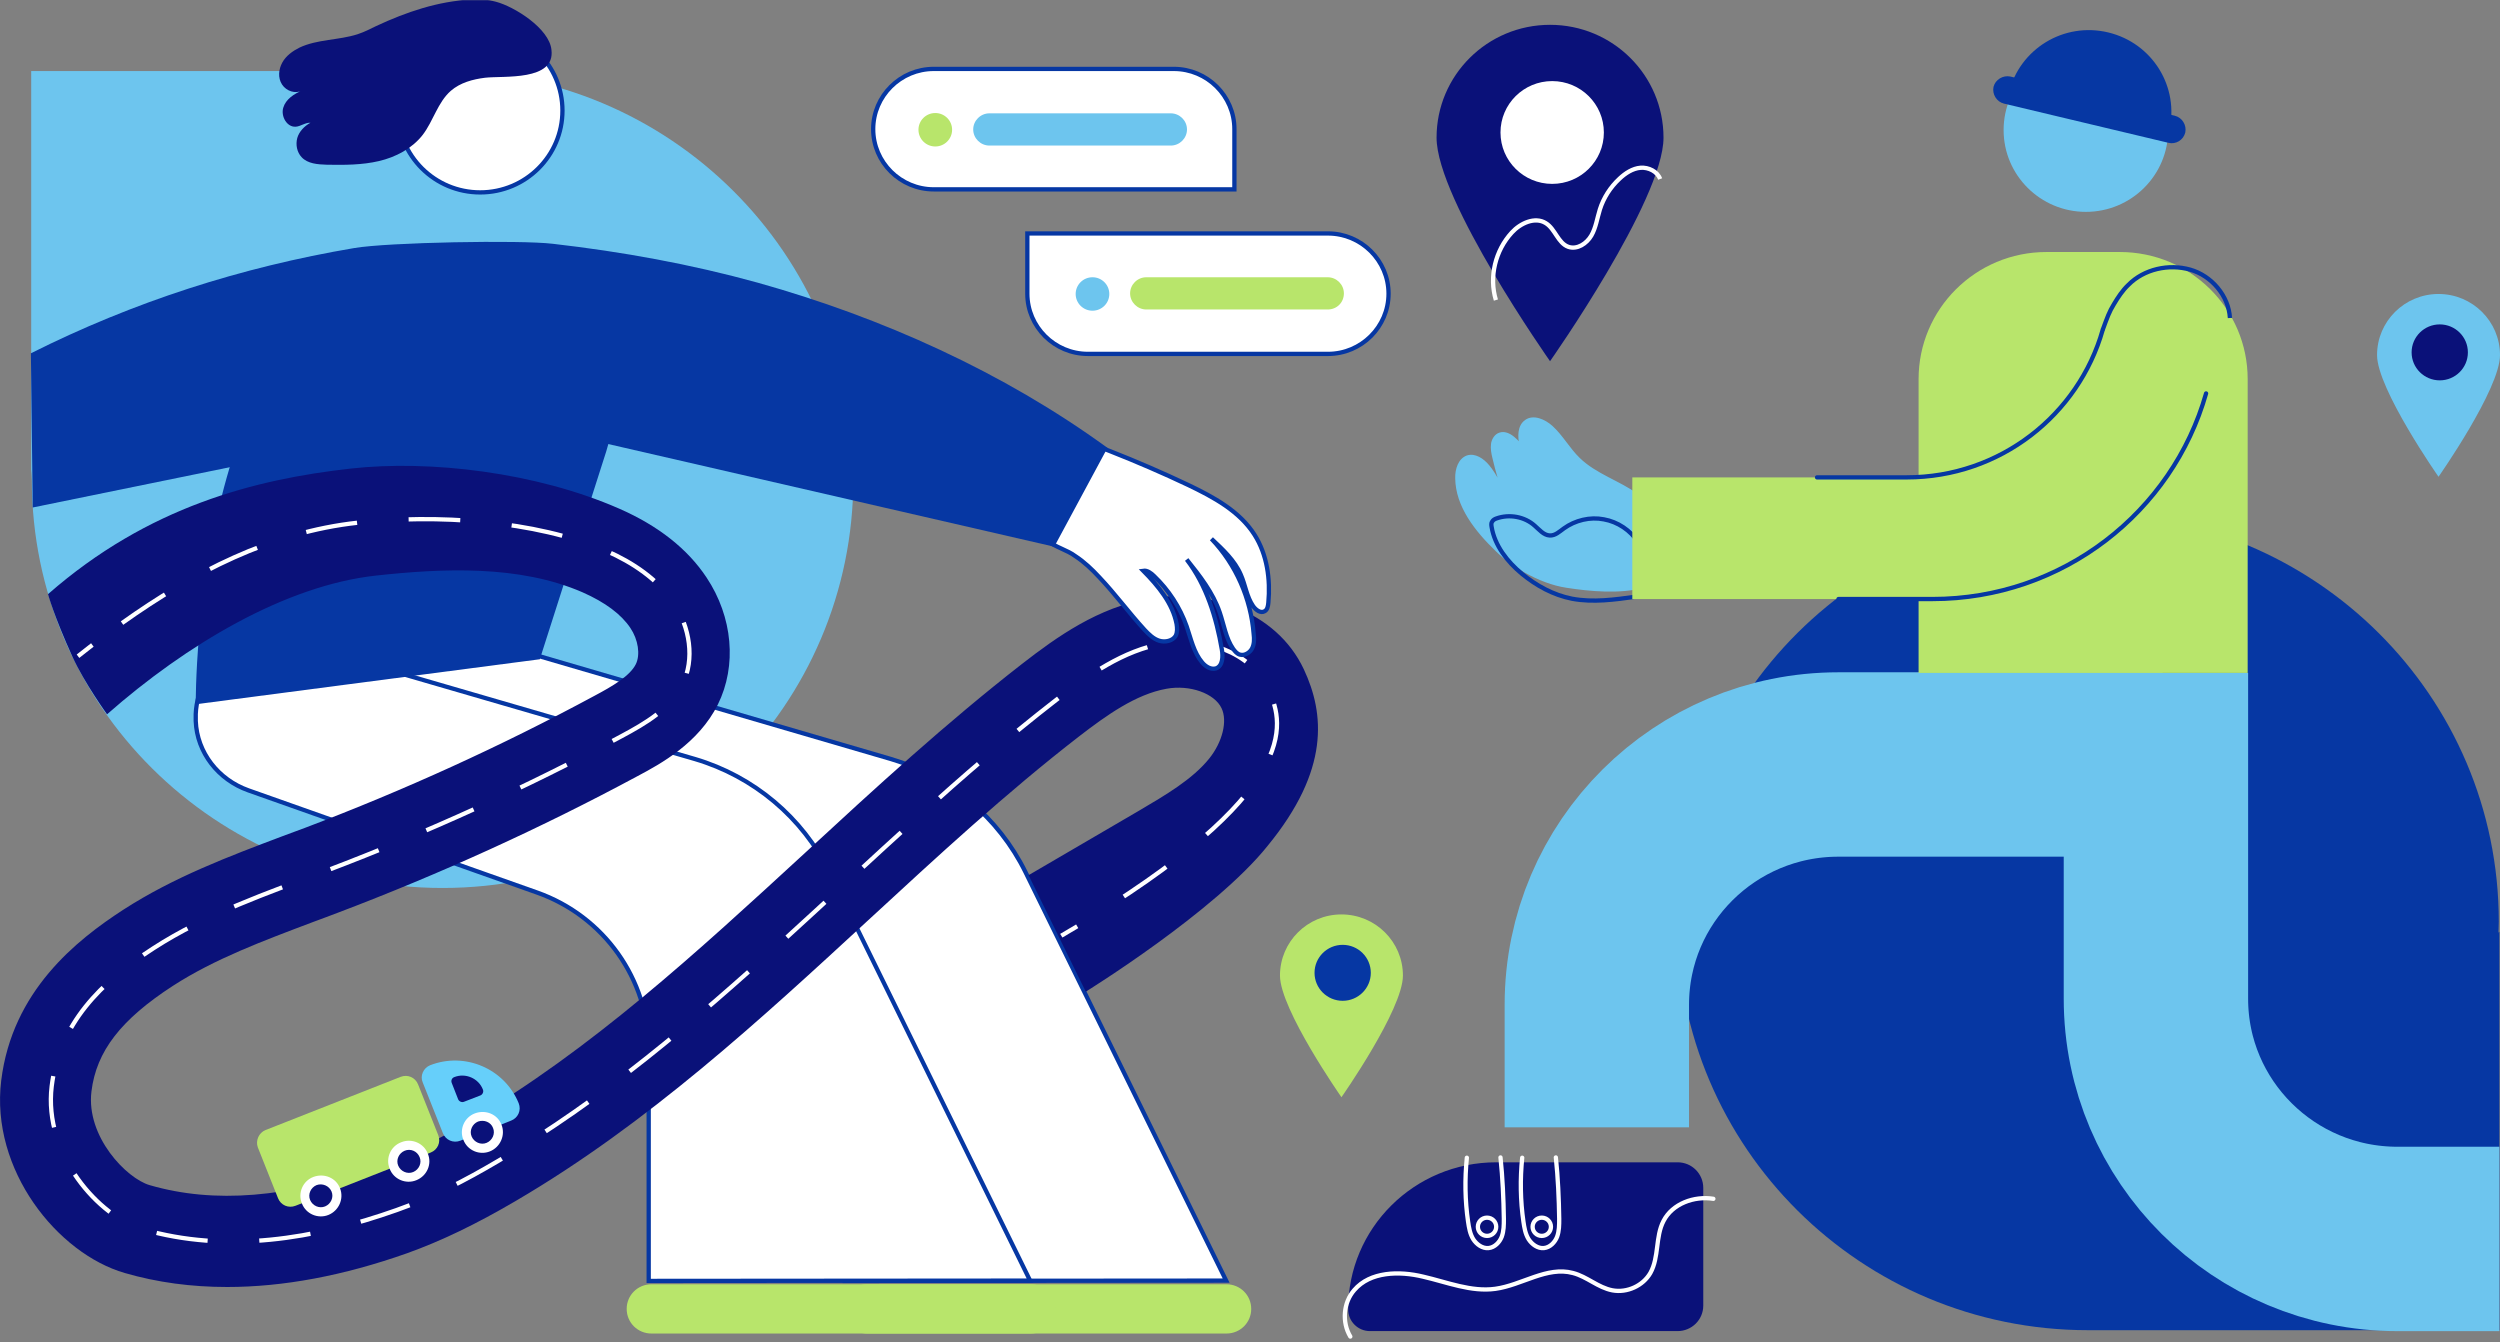
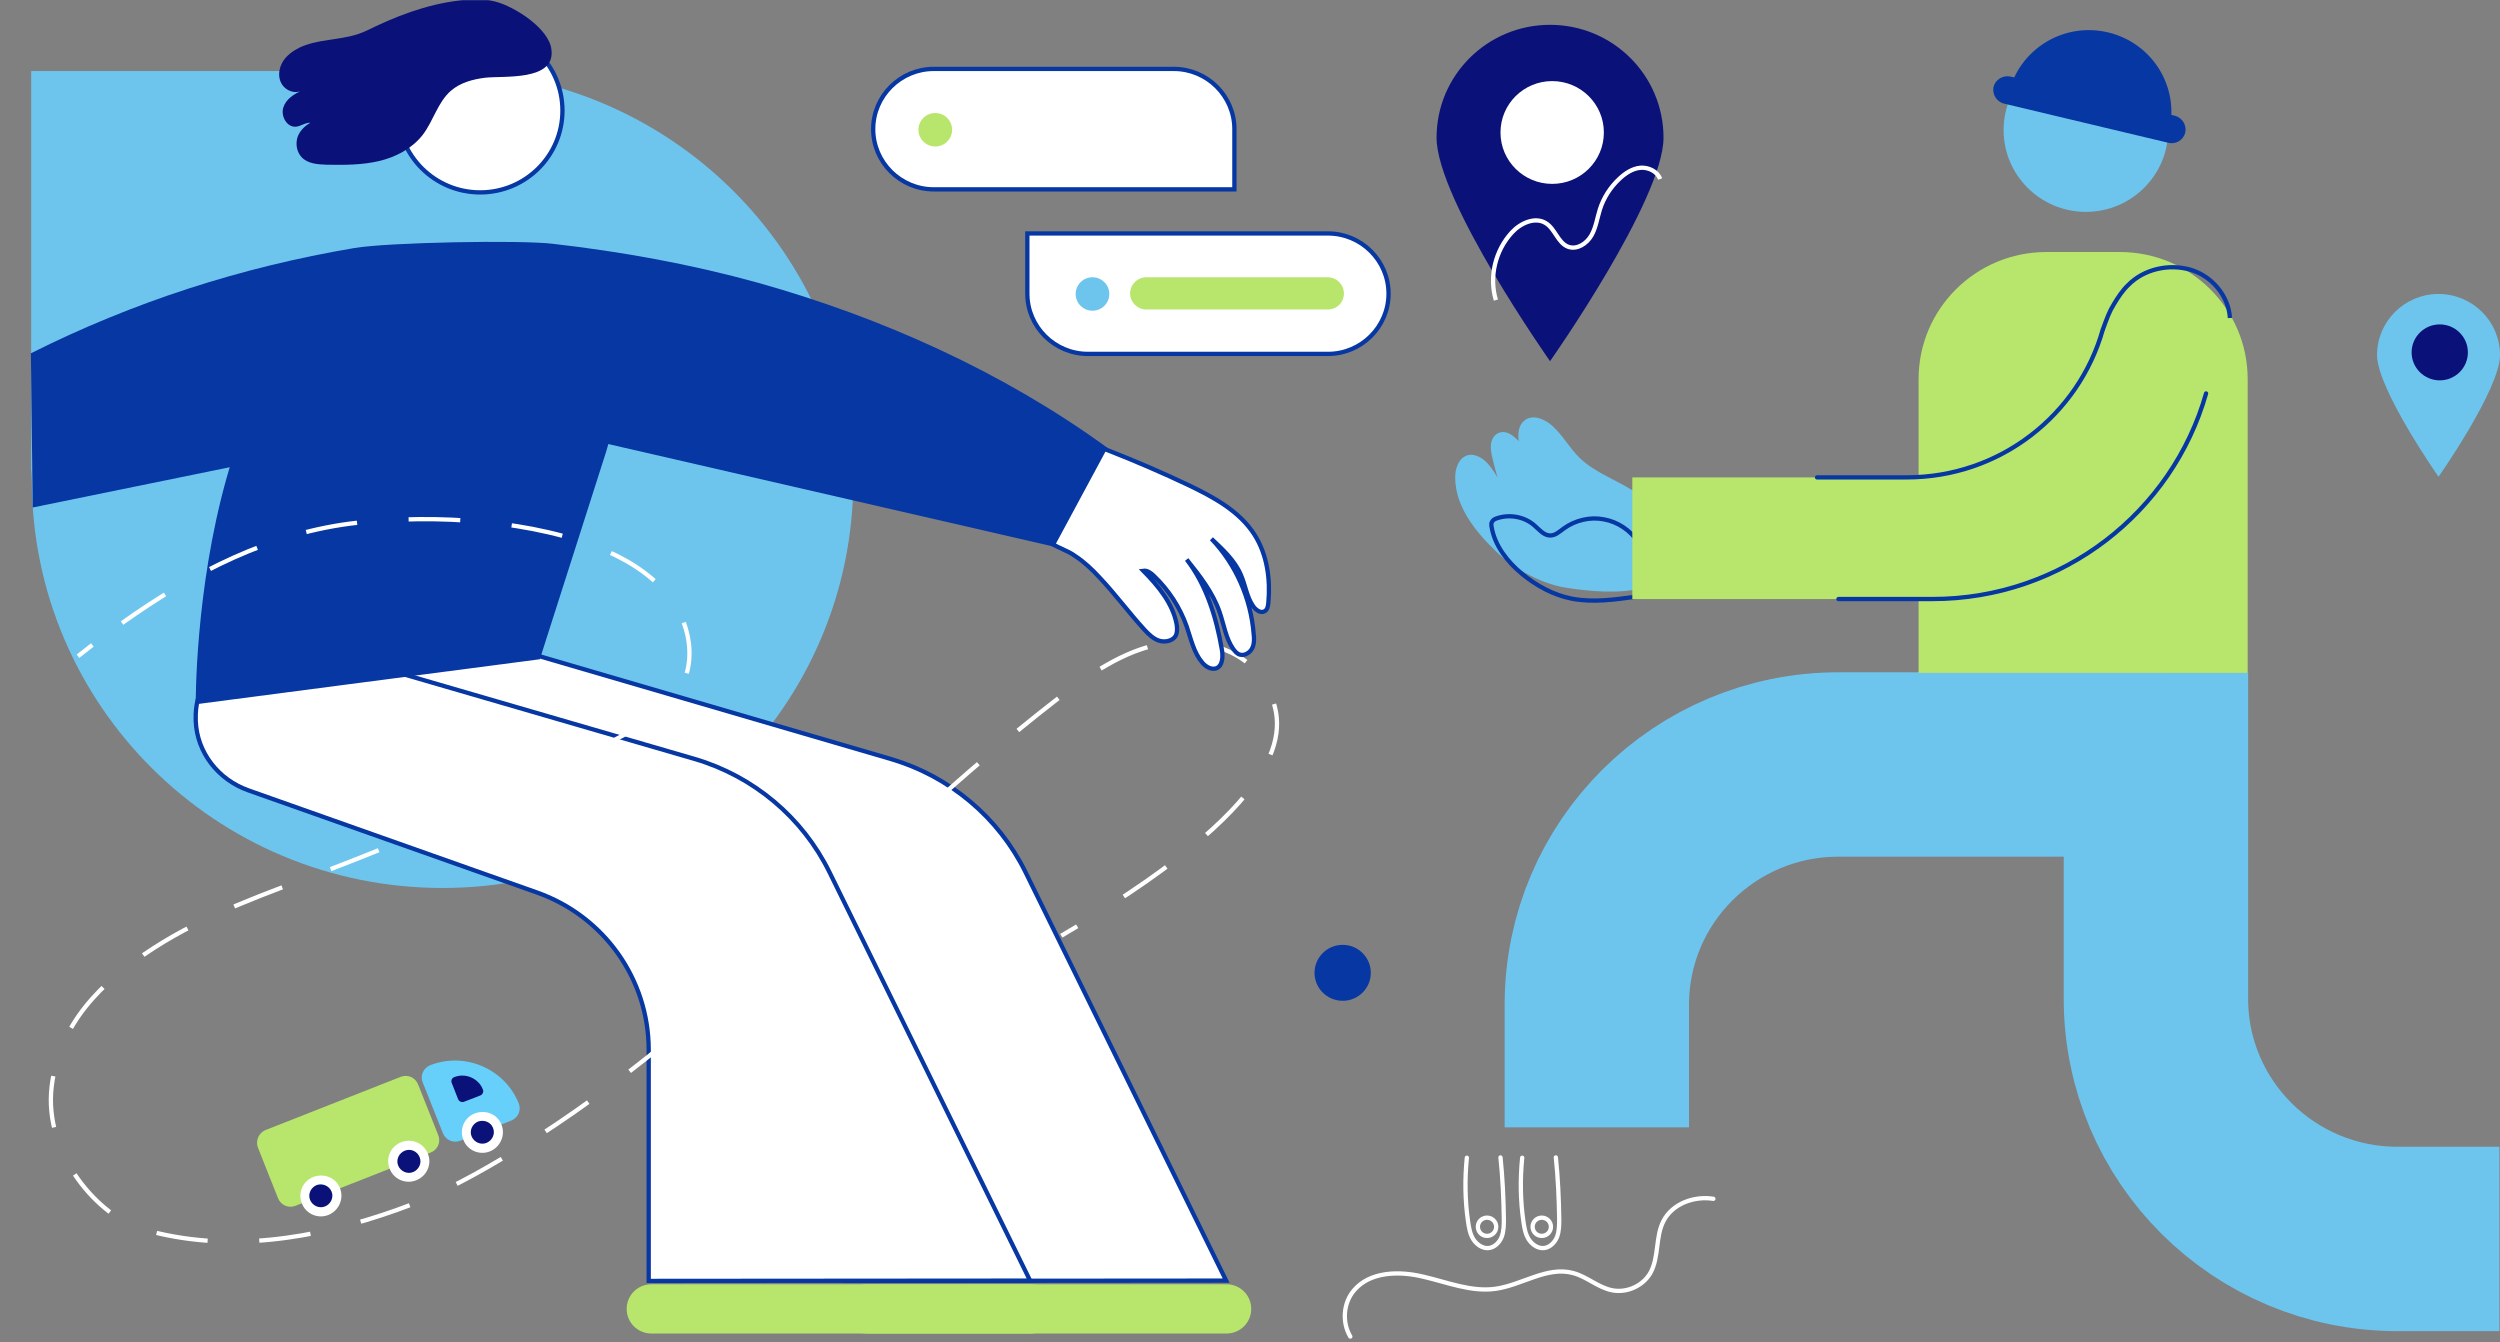
<svg xmlns="http://www.w3.org/2000/svg" width="583" height="313" viewBox="0 0 583 313" fill="none">
  <rect x="0" y="0" width="583" height="313" fill="#808080" stroke="none" />
  <g clip-path="url(#clip0)">
    <path d="M286.008 310.98H202.203C198.993 310.98 196.426 308.426 196.426 305.235C196.426 302.043 198.993 299.49 202.203 299.49H286.008C289.218 299.49 291.785 302.043 291.785 305.235C291.785 308.426 289.218 310.98 286.008 310.98Z" fill="#B8E56B" />
    <path d="M240.361 310.98H151.919C148.71 310.98 146.142 308.426 146.142 305.235C146.142 302.043 148.71 299.49 151.919 299.49H240.361C243.57 299.49 246.138 302.043 246.138 305.235C246.138 308.426 243.499 310.98 240.361 310.98Z" fill="#B8E56B" />
    <path d="M7.418 111.822C7.418 164.448 50.283 207.074 103.205 207.074C156.128 207.074 198.993 164.448 198.993 111.822C198.993 59.195 156.128 16.569 103.205 16.569H7.275V109.481C7.275 109.481 7.418 110.971 7.418 111.822Z" fill="#6DC5EE" />
    <path d="M239.576 68.132C239.576 68.274 239.576 68.416 239.576 68.487C239.576 76.217 245.924 82.53 253.698 82.53H309.688C317.462 82.53 323.81 76.217 323.81 68.487C323.81 60.756 317.462 54.443 309.688 54.443H239.576V68.132Z" fill="white" stroke="#0637A3" stroke-miterlimit="10" />
    <path d="M287.862 30.471C287.862 30.329 287.862 30.187 287.862 30.116C287.862 22.385 281.515 16.073 273.74 16.073H217.751C209.977 16.073 203.629 22.385 203.629 30.116C203.629 37.847 209.977 44.159 217.751 44.159H287.862V30.471Z" fill="white" stroke="#0637A3" stroke-miterlimit="10" />
    <path d="M103.633 184.307L170.963 208.138C186.583 213.67 196.996 228.352 196.996 244.806V298.71L285.937 298.639L239.148 203.386C232.872 190.62 221.46 181.045 207.766 177.002L115.116 149.909L75.389 147.781" fill="white" />
    <path d="M103.633 184.307L170.963 208.138C186.583 213.67 196.996 228.352 196.996 244.806V298.71L285.937 298.639L239.148 203.386C232.872 190.62 221.46 181.045 207.766 177.002L115.116 149.909L75.389 147.781" stroke="#0637A3" stroke-miterlimit="10" />
    <path d="M365.32 137.071C361.968 136.574 358.616 135.227 355.691 133.596C353.124 132.177 350.841 130.546 348.773 128.489C343.994 123.879 339.43 118.134 339.358 111.538C339.287 109.41 340.071 106.928 342.069 106.219C343.994 105.58 345.991 106.928 347.275 108.488C349.058 110.616 350.128 113.24 351.626 115.652C353.052 118.063 355.049 120.333 357.688 121.184C354.764 120.474 352.41 118.134 350.913 115.51C349.486 112.885 348.773 109.836 348.06 106.928C347.774 105.793 347.56 104.658 347.703 103.523C347.846 102.389 348.559 101.254 349.629 100.899C350.841 100.474 352.125 101.041 353.124 101.892C357.189 105.155 357.831 111.893 362.467 114.233C358.188 112.673 355.477 108.417 354.407 104.02C353.837 101.892 353.837 99.197 355.691 97.92C357.617 96.573 360.327 97.778 362.039 99.339C364.464 101.537 366.033 104.516 368.387 106.786C372.238 110.545 377.73 112.105 382.081 115.297C385.647 117.921 388.5 121.751 389 126.148C389.499 130.12 387.502 135.794 383.222 137.071C377.873 138.56 370.741 137.922 365.32 137.071Z" fill="#6DC5EE" />
    <path d="M381.582 139.128C376.589 139.837 371.525 140.546 366.604 139.624C362.253 138.773 358.259 136.574 354.907 133.808C351.483 130.971 348.559 127.212 347.846 122.886C347.774 122.46 347.703 121.964 347.988 121.609C348.202 121.255 348.559 121.042 348.987 120.9C351.982 119.836 355.549 120.474 357.902 122.602C358.972 123.524 359.971 124.801 361.397 124.872C362.681 124.943 363.68 123.95 364.678 123.24C367.317 121.325 370.812 120.474 374.022 121.113C377.231 121.68 380.227 123.666 382.01 126.432" stroke="#0637A3" stroke-miterlimit="10" />
-     <path d="M582.643 217.5C582.643 216.649 582.715 215.798 582.715 214.947C582.715 162.32 539.849 119.694 486.927 119.694C434.005 119.694 391.139 162.32 391.139 214.947C391.139 267.573 434.005 310.199 486.927 310.199H582.857V217.287L582.643 217.5Z" fill="#0637A3" />
    <path d="M387.93 32.101C387.93 17.562 376.09 5.788 361.469 5.788C346.847 5.788 335.007 17.562 335.007 32.101C335.007 46.641 361.469 84.231 361.469 84.231C361.469 84.231 387.93 46.641 387.93 32.101Z" fill="#0A1179" />
    <path d="M361.968 42.882C368.625 42.882 374.022 37.515 374.022 30.895C374.022 24.276 368.625 18.909 361.968 18.909C355.311 18.909 349.914 24.276 349.914 30.895C349.914 37.515 355.311 42.882 361.968 42.882Z" fill="white" />
    <path d="M504.33 178.278H428.727C397.63 178.278 372.381 203.315 372.381 234.309V262.892" stroke="#6DC5EE" stroke-width="43" stroke-miterlimit="10" />
    <path d="M502.761 156.93V232.891C502.761 263.815 527.938 288.922 559.107 288.922H582.857" stroke="#6DC5EE" stroke-width="43" stroke-miterlimit="10" />
-     <path d="M348.916 271.049H391.211C394.563 271.049 397.202 273.744 397.202 277.007V304.455C397.202 307.788 394.491 310.412 391.211 310.412H319.459C316.677 310.412 314.395 308.143 314.395 305.377C314.324 286.44 329.801 271.049 348.916 271.049Z" fill="#0A1179" />
    <path d="M486.428 49.407C497.024 49.407 505.614 40.865 505.614 30.328C505.614 19.791 497.024 11.249 486.428 11.249C475.832 11.249 467.242 19.791 467.242 30.328C467.242 40.865 475.832 49.407 486.428 49.407Z" fill="#6DC5EE" />
    <path d="M505.828 30.612C508.324 20.328 501.976 10.044 491.634 7.561C481.292 5.079 470.95 11.391 468.454 21.675" fill="#0637A3" />
    <path d="M505.685 33.307L467.313 24.158C465.601 23.732 464.531 21.959 464.888 20.257C465.316 18.555 467.099 17.491 468.811 17.845L507.183 26.995C508.895 27.42 509.965 29.194 509.608 30.896C509.18 32.669 507.397 33.733 505.685 33.307Z" fill="#0637A3" />
    <path d="M111.978 44.868C122.574 44.868 131.164 36.326 131.164 25.789C131.164 15.252 122.574 6.71 111.978 6.71C101.382 6.71 92.792 15.252 92.792 25.789C92.792 36.326 101.382 44.868 111.978 44.868Z" fill="white" stroke="#0637A3" stroke-miterlimit="10" />
    <path d="M69.398 150.05C57.986 146.717 46.146 154.732 45.647 166.505C45.647 166.789 45.647 167.073 45.647 167.356C45.647 167.64 45.647 167.924 45.647 168.136C45.932 175.513 50.925 181.825 57.915 184.307L125.244 208.138C140.864 213.67 151.278 228.352 151.278 244.807V298.71L240.218 298.639L193.43 203.386C187.153 190.62 175.742 181.045 162.047 177.002L69.398 150.05Z" fill="white" stroke="#0637A3" stroke-miterlimit="10" />
    <path d="M524.158 156.93H447.414V88.416C447.414 72.032 460.751 58.77 477.227 58.77H494.345C510.82 58.77 524.158 72.032 524.158 88.416V156.93Z" fill="#B8E56B" />
    <path d="M125.886 153.738L45.647 164.235C45.647 164.235 44.72 58.627 106.058 58.627C106.486 58.627 106.914 58.627 107.414 58.627C131.878 59.408 148.567 82.813 141.364 105.296L125.886 153.738Z" fill="#0637A3" />
    <path d="M450.623 139.695H380.655V111.325H450.623C471.521 111.325 488.425 94.516 488.425 73.735C488.425 69.195 492.134 65.507 496.698 65.507H508.609C513.174 65.507 516.883 69.195 516.883 73.735C516.954 110.19 487.284 139.695 450.623 139.695Z" fill="#B8E56B" />
    <path d="M502.404 90.048C510.44 90.048 516.954 83.57 516.954 75.579C516.954 67.588 510.44 61.11 502.404 61.11C494.368 61.11 487.854 67.588 487.854 75.579C487.854 83.57 494.368 90.048 502.404 90.048Z" fill="#B8E56B" />
    <path d="M514.458 91.749C506.612 119.41 481.007 139.695 450.623 139.695H428.727" stroke="#0637A3" stroke-miterlimit="10" stroke-linecap="round" stroke-linejoin="round" />
    <path d="M490.35 76.926C484.716 96.785 466.386 111.325 444.632 111.325H423.734" stroke="#0637A3" stroke-miterlimit="10" stroke-linecap="round" stroke-linejoin="round" />
    <path d="M490.35 76.926C491.42 74.018 491.848 72.742 492.989 70.898C493.917 69.337 494.986 67.706 496.342 66.429C499.979 62.741 505.756 61.465 510.749 62.883C515.742 64.302 519.736 68.983 520.021 74.16" stroke="#0637A3" stroke-miterlimit="10" />
    <path d="M314.894 311.689C312.897 308.355 313.254 303.745 315.821 300.837C319.53 296.511 326.306 296.369 331.869 297.717C337.432 298.993 343.067 301.334 348.702 300.554C354.907 299.703 360.755 295.234 366.818 296.866C370.099 297.717 372.666 300.27 376.019 300.908C379.442 301.547 383.151 299.844 384.863 296.866C386.931 293.177 386.004 288.425 387.93 284.737C389.998 280.695 395.062 278.851 399.555 279.56" stroke="white" stroke-miterlimit="10" stroke-linecap="round" stroke-linejoin="round" />
    <path d="M342.069 269.985C341.569 274.95 341.641 279.985 342.354 284.879C342.568 286.298 342.782 287.716 343.566 288.993C344.351 290.199 345.706 291.192 347.132 291.05C348.559 290.908 349.7 289.702 350.199 288.426C350.699 287.078 350.699 285.659 350.699 284.241C350.627 279.489 350.413 274.666 349.914 269.914" stroke="white" stroke-miterlimit="10" stroke-linecap="round" stroke-linejoin="round" />
    <path d="M354.978 269.985C354.479 274.95 354.55 279.985 355.263 284.879C355.477 286.298 355.691 287.716 356.476 288.993C357.26 290.199 358.616 291.192 360.042 291.05C361.469 290.908 362.61 289.702 363.109 288.426C363.608 287.078 363.608 285.659 363.608 284.241C363.537 279.489 363.323 274.666 362.824 269.914" stroke="white" stroke-miterlimit="10" stroke-linecap="round" stroke-linejoin="round" />
    <path d="M346.776 288.213C347.958 288.213 348.916 287.26 348.916 286.085C348.916 284.91 347.958 283.957 346.776 283.957C345.594 283.957 344.636 284.91 344.636 286.085C344.636 287.26 345.594 288.213 346.776 288.213Z" stroke="white" stroke-miterlimit="10" stroke-linecap="round" stroke-linejoin="round" />
    <path d="M359.543 288.213C360.725 288.213 361.682 287.26 361.682 286.085C361.682 284.91 360.725 283.957 359.543 283.957C358.361 283.957 357.403 284.91 357.403 286.085C357.403 287.26 358.361 288.213 359.543 288.213Z" stroke="white" stroke-miterlimit="10" stroke-linecap="round" stroke-linejoin="round" />
    <path d="M348.844 69.976C347.204 64.585 348.702 58.415 352.553 54.23C354.55 52.032 357.974 50.471 360.47 52.032C362.681 53.379 363.323 56.713 365.748 57.564C367.816 58.273 370.027 56.784 371.097 54.94C372.167 53.096 372.452 50.897 373.094 48.84C373.95 46.145 375.519 43.663 377.659 41.677C379.014 40.4 380.726 39.265 382.58 39.123C384.435 38.981 386.503 39.974 387.145 41.748" stroke="white" stroke-miterlimit="10" />
    <path d="M583 82.813C583 74.94 576.581 68.557 568.664 68.557C560.747 68.557 554.328 74.94 554.328 82.813C554.328 90.686 568.664 111.183 568.664 111.183C568.664 111.183 583 90.757 583 82.813Z" fill="#6DC5EE" />
    <path d="M568.949 88.7C572.573 88.7 575.511 85.779 575.511 82.175C575.511 78.571 572.573 75.65 568.949 75.65C565.325 75.65 562.387 78.571 562.387 82.175C562.387 85.779 565.325 88.7 568.949 88.7Z" fill="#0A1179" />
-     <path d="M327.162 227.501C327.162 219.628 320.743 213.245 312.826 213.245C304.909 213.245 298.49 219.628 298.49 227.501C298.49 235.373 312.826 255.871 312.826 255.871C312.826 255.871 327.162 235.444 327.162 227.501Z" fill="#B8E56B" />
    <path d="M313.111 233.388C316.735 233.388 319.673 230.466 319.673 226.863C319.673 223.259 316.735 220.337 313.111 220.337C309.487 220.337 306.549 223.259 306.549 226.863C306.549 230.466 309.487 233.388 313.111 233.388Z" fill="#0637A3" />
-     <path d="M52.993 300.128C44.649 300.128 36.66 299.064 29.1 296.865C13.409 292.326 -2.282 272.822 0.285 251.97C2.853 231.118 17.76 219.273 28.815 212.11C40.583 204.521 53.421 199.698 65.832 195.017C67.615 194.379 69.398 193.669 71.181 193.031C94.219 184.307 116.971 173.952 138.653 162.249C142.79 160.051 146.927 157.639 148.282 154.873C149.352 152.675 148.853 149.199 146.998 146.433C144.858 143.241 141.15 140.475 135.872 138.135C121.036 131.681 103.134 132.532 87.585 134.234C66.545 136.574 43.507 150.263 24.963 166.576C24.963 166.576 19.685 159.271 16.904 153.171C12.553 143.596 11.198 138.56 11.198 138.56C34.592 118.063 59.555 111.751 81.808 109.268C100.21 107.211 125.03 110.119 144.43 118.63C153.489 122.602 160.336 127.993 164.758 134.66C170.892 143.88 171.89 155.228 167.397 164.306C162.903 173.314 154.059 178.137 148.71 180.974C126.172 193.102 102.635 203.812 78.67 212.89C76.887 213.599 75.032 214.238 73.178 214.947C61.338 219.415 50.069 223.6 40.298 229.912C28.173 237.785 22.467 245.161 21.326 254.523C20.042 265.091 29.528 274.808 34.877 276.368C49.998 280.765 67.187 279.347 87.514 272.113C94.147 269.772 101.066 266.439 109.268 261.545C138.011 244.665 162.261 222.323 187.938 198.705C203.986 183.882 220.676 168.562 238.364 154.802C246.495 148.49 256.123 141.61 268.106 139.553C281.087 137.284 297.562 142.249 304.053 156.079C308.903 166.434 310.115 179.555 295.637 197.216C283.369 212.606 253.199 231.26 253.199 231.26L239.862 204.095L265.609 189.059C271.743 185.442 278.091 181.754 282.014 176.86C285.081 173.03 286.293 168.136 284.867 165.157C283.226 161.682 277.449 159.625 272.029 160.618C264.896 161.895 258.049 166.789 251.701 171.682C234.726 184.804 218.464 199.84 202.702 214.379C177.311 237.785 151.135 261.97 120.394 279.985C110.98 285.517 102.849 289.418 94.932 292.255C80.097 297.504 66.046 300.128 52.993 300.128Z" fill="#0A1179" />
    <path d="M18.188 153.03C19.329 152.178 20.398 151.256 21.54 150.405" stroke="white" stroke-miterlimit="10" />
    <path d="M28.458 145.299C45.005 133.525 63.193 124.092 83.449 121.893C101.565 119.907 124.745 121.255 141.435 128.489C147.569 131.184 153.417 135.085 157.126 140.618C160.835 146.221 162.119 153.668 159.123 159.696C156.342 165.299 150.493 168.704 144.93 171.683C122.748 183.598 99.71 194.095 76.174 203.032C62.337 208.28 48.215 213.103 35.804 221.118C23.394 229.132 13.837 238.778 12.054 253.318C10.128 269.276 23.109 283.745 33.237 286.652C52.779 292.327 73.321 288.993 92.507 282.184C100.78 279.276 108.555 275.234 116.115 270.765C164.758 242.253 201.703 197.783 246.281 163.243C253.841 157.427 261.901 151.682 271.315 150.051C280.73 148.419 291.714 151.966 295.708 160.618C298.989 167.64 304.909 182.747 254.768 213.741" stroke="white" stroke-miterlimit="10" stroke-dasharray="12.05 12.05" />
    <path d="M251.202 216.011C249.99 216.72 248.777 217.429 247.493 218.209" stroke="white" stroke-miterlimit="10" />
    <path d="M113.119 18.129C110.266 18.484 107.342 19.264 105.131 21.179C102.064 23.874 101.066 28.2 98.569 31.463C96.073 34.655 92.293 36.641 88.37 37.562C84.447 38.484 80.311 38.484 76.245 38.414C74.105 38.343 71.752 38.201 70.325 36.641C69.255 35.506 68.899 33.733 69.327 32.172C69.755 30.683 70.967 29.406 72.394 28.626C71.181 28.555 70.111 29.477 68.97 29.548C66.902 29.69 65.475 27.137 66.046 25.151C66.616 23.165 68.542 21.888 70.468 21.108C68.899 21.959 66.759 21.25 65.76 19.689C64.762 18.129 64.976 16.143 65.832 14.583C66.688 13.022 68.257 11.888 69.826 11.107C74.034 9.121 78.955 9.405 83.377 7.987C84.875 7.49 86.302 6.781 87.728 6.072C94.718 2.809 102.207 0.256 109.91 -0.099C111.836 -0.17 113.761 -0.099 115.616 0.398C119.966 1.532 128.097 6.639 128.597 11.604C129.524 18.98 117.399 17.633 113.119 18.129Z" fill="#0A1179" />
    <path d="M218.108 34.159C220.274 34.159 222.031 32.412 222.031 30.258C222.031 28.103 220.274 26.357 218.108 26.357C215.941 26.357 214.185 28.103 214.185 30.258C214.185 32.412 215.941 34.159 218.108 34.159Z" fill="#B8E56B" />
-     <path d="M273.027 33.946H230.732C228.664 33.946 226.952 32.244 226.952 30.187C226.952 28.13 228.664 26.428 230.732 26.428H273.027C275.096 26.428 276.807 28.13 276.807 30.187C276.807 32.244 275.096 33.946 273.027 33.946Z" fill="#6DC5EE" />
    <path d="M254.768 72.458C256.935 72.458 258.691 70.712 258.691 68.557C258.691 66.403 256.935 64.656 254.768 64.656C252.602 64.656 250.845 66.403 250.845 68.557C250.845 70.712 252.602 72.458 254.768 72.458Z" fill="#6DC5EE" />
    <path d="M309.616 72.174H267.321C265.253 72.174 263.541 70.472 263.541 68.415C263.541 66.359 265.253 64.656 267.321 64.656H309.616C311.685 64.656 313.396 66.359 313.396 68.415C313.396 70.543 311.756 72.174 309.616 72.174Z" fill="#B8E56B" />
    <path d="M256.337 134.588C260.046 138.489 263.256 142.887 266.893 146.858C267.892 147.922 268.962 148.986 270.317 149.412C271.672 149.837 273.455 149.483 274.168 148.277C274.596 147.426 274.525 146.433 274.382 145.511C273.455 140.688 270.103 136.645 266.608 133.099C267.535 132.957 268.462 133.666 269.104 134.305C272.528 137.567 275.167 141.61 276.736 146.078C277.735 148.986 278.376 152.178 280.373 154.518C281.158 155.44 282.371 156.221 283.583 155.866C285.152 155.299 285.223 153.1 284.938 151.469C283.654 144.021 281.372 136.503 276.736 130.475C279.803 134.305 282.87 138.206 284.439 142.816C285.437 145.724 285.865 148.844 287.577 151.327C288.005 151.894 288.504 152.532 289.218 152.674C290.287 152.958 291.5 152.178 291.999 151.185C292.499 150.192 292.499 148.986 292.356 147.851C291.714 139.624 288.219 131.61 282.513 125.652C285.152 128.134 287.934 130.688 289.36 134.021C290.43 136.432 290.715 139.128 292.213 141.326C292.855 142.248 293.996 143.099 294.924 142.532C295.565 142.177 295.708 141.326 295.779 140.546C296.279 135.085 295.494 129.34 292.57 124.73C289.075 119.198 283.012 115.935 277.093 113.098C271.101 110.261 265.039 107.637 258.905 105.225C257.336 104.587 255.767 104.02 254.126 103.878C249.348 103.523 245.068 107.353 243.499 111.821C242.358 115.084 241.359 123.453 244.284 126.077C245.995 127.567 248.92 128.276 250.774 129.695C252.843 131.042 254.626 132.744 256.337 134.588Z" fill="white" stroke="#0637A3" stroke-miterlimit="10" />
    <path d="M7.204 82.388C31.097 70.401 56.203 62.316 82.593 57.848C90.438 56.5 121.393 55.933 128.953 56.855C145.072 58.699 161.12 61.607 176.74 65.933C205.626 74.019 234.013 86.785 258.263 104.445L245.853 127.496L112.763 96.856L7.632 118.347L7.204 82.388Z" fill="#0637A3" />
    <path d="M61.909 263.531L93.434 251.119C95.075 250.481 96.858 251.261 97.499 252.892L102.207 264.737C102.849 266.368 102.064 268.141 100.424 268.779L68.899 281.191C67.258 281.829 65.475 281.049 64.833 279.418L60.126 267.574C59.555 266.013 60.34 264.169 61.909 263.531Z" fill="#B8E56B" />
    <path d="M100.281 248.424C108.412 245.232 117.684 249.204 120.965 257.289C121.607 258.921 120.822 260.694 119.182 261.332L107.342 266.013C105.702 266.651 103.919 265.871 103.277 264.24L98.569 252.395C97.927 250.906 98.712 249.062 100.281 248.424Z" fill="#66CFFA" />
    <path d="M105.916 251.19C108.555 250.126 111.622 251.474 112.62 254.098C112.834 254.594 112.549 255.233 112.05 255.445L108.198 256.935C107.699 257.148 107.057 256.864 106.843 256.367L105.345 252.538C105.131 252.041 105.345 251.403 105.916 251.19Z" fill="#0A1179" />
    <path d="M95.288 274.524C97.337 274.524 98.997 272.873 98.997 270.836C98.997 268.799 97.337 267.148 95.288 267.148C93.24 267.148 91.58 268.799 91.58 270.836C91.58 272.873 93.24 274.524 95.288 274.524Z" fill="#0A1179" />
    <path d="M97.072 275.233C94.647 276.226 91.794 275.021 90.867 272.538C89.868 270.127 91.08 267.29 93.577 266.368C96.002 265.375 98.855 266.581 99.782 269.063C100.78 271.474 99.568 274.24 97.072 275.233ZM94.361 268.354C93.006 268.921 92.293 270.481 92.864 271.829C93.434 273.177 95.003 273.886 96.358 273.318C97.713 272.751 98.427 271.191 97.856 269.843C97.286 268.425 95.716 267.786 94.361 268.354Z" fill="white" />
    <path d="M112.478 267.715C114.526 267.715 116.186 266.064 116.186 264.027C116.186 261.991 114.526 260.339 112.478 260.339C110.429 260.339 108.769 261.991 108.769 264.027C108.769 266.064 110.429 267.715 112.478 267.715Z" fill="#0A1179" />
    <path d="M114.261 268.496C111.836 269.489 108.983 268.283 108.055 265.801C107.057 263.389 108.269 260.552 110.766 259.63C113.262 258.708 116.044 259.843 116.971 262.325C117.898 264.737 116.686 267.503 114.261 268.496ZM111.479 261.545C110.124 262.112 109.411 263.673 109.981 265.02C110.552 266.368 112.121 267.077 113.476 266.51C114.831 265.942 115.544 264.382 114.974 263.034C114.475 261.687 112.905 261.049 111.479 261.545Z" fill="white" />
    <path d="M74.819 282.539C76.867 282.539 78.527 280.888 78.527 278.851C78.527 276.814 76.867 275.163 74.819 275.163C72.77 275.163 71.11 276.814 71.11 278.851C71.11 280.888 72.77 282.539 74.819 282.539Z" fill="#0A1179" />
    <path d="M76.602 283.319C74.177 284.312 71.324 283.106 70.397 280.624C69.398 278.212 70.611 275.375 73.107 274.453C75.603 273.531 78.385 274.666 79.312 277.148C80.239 279.56 79.027 282.326 76.602 283.319ZM73.82 276.368C72.465 276.936 71.752 278.496 72.322 279.844C72.893 281.191 74.462 281.9 75.817 281.333C77.172 280.766 77.885 279.205 77.315 277.858C76.744 276.51 75.175 275.872 73.82 276.368Z" fill="white" />
  </g>
  <defs>
    <clipPath id="clip0">
      <rect width="583" height="312" fill="white" transform="translate(0 0.043)" />
    </clipPath>
  </defs>
</svg>